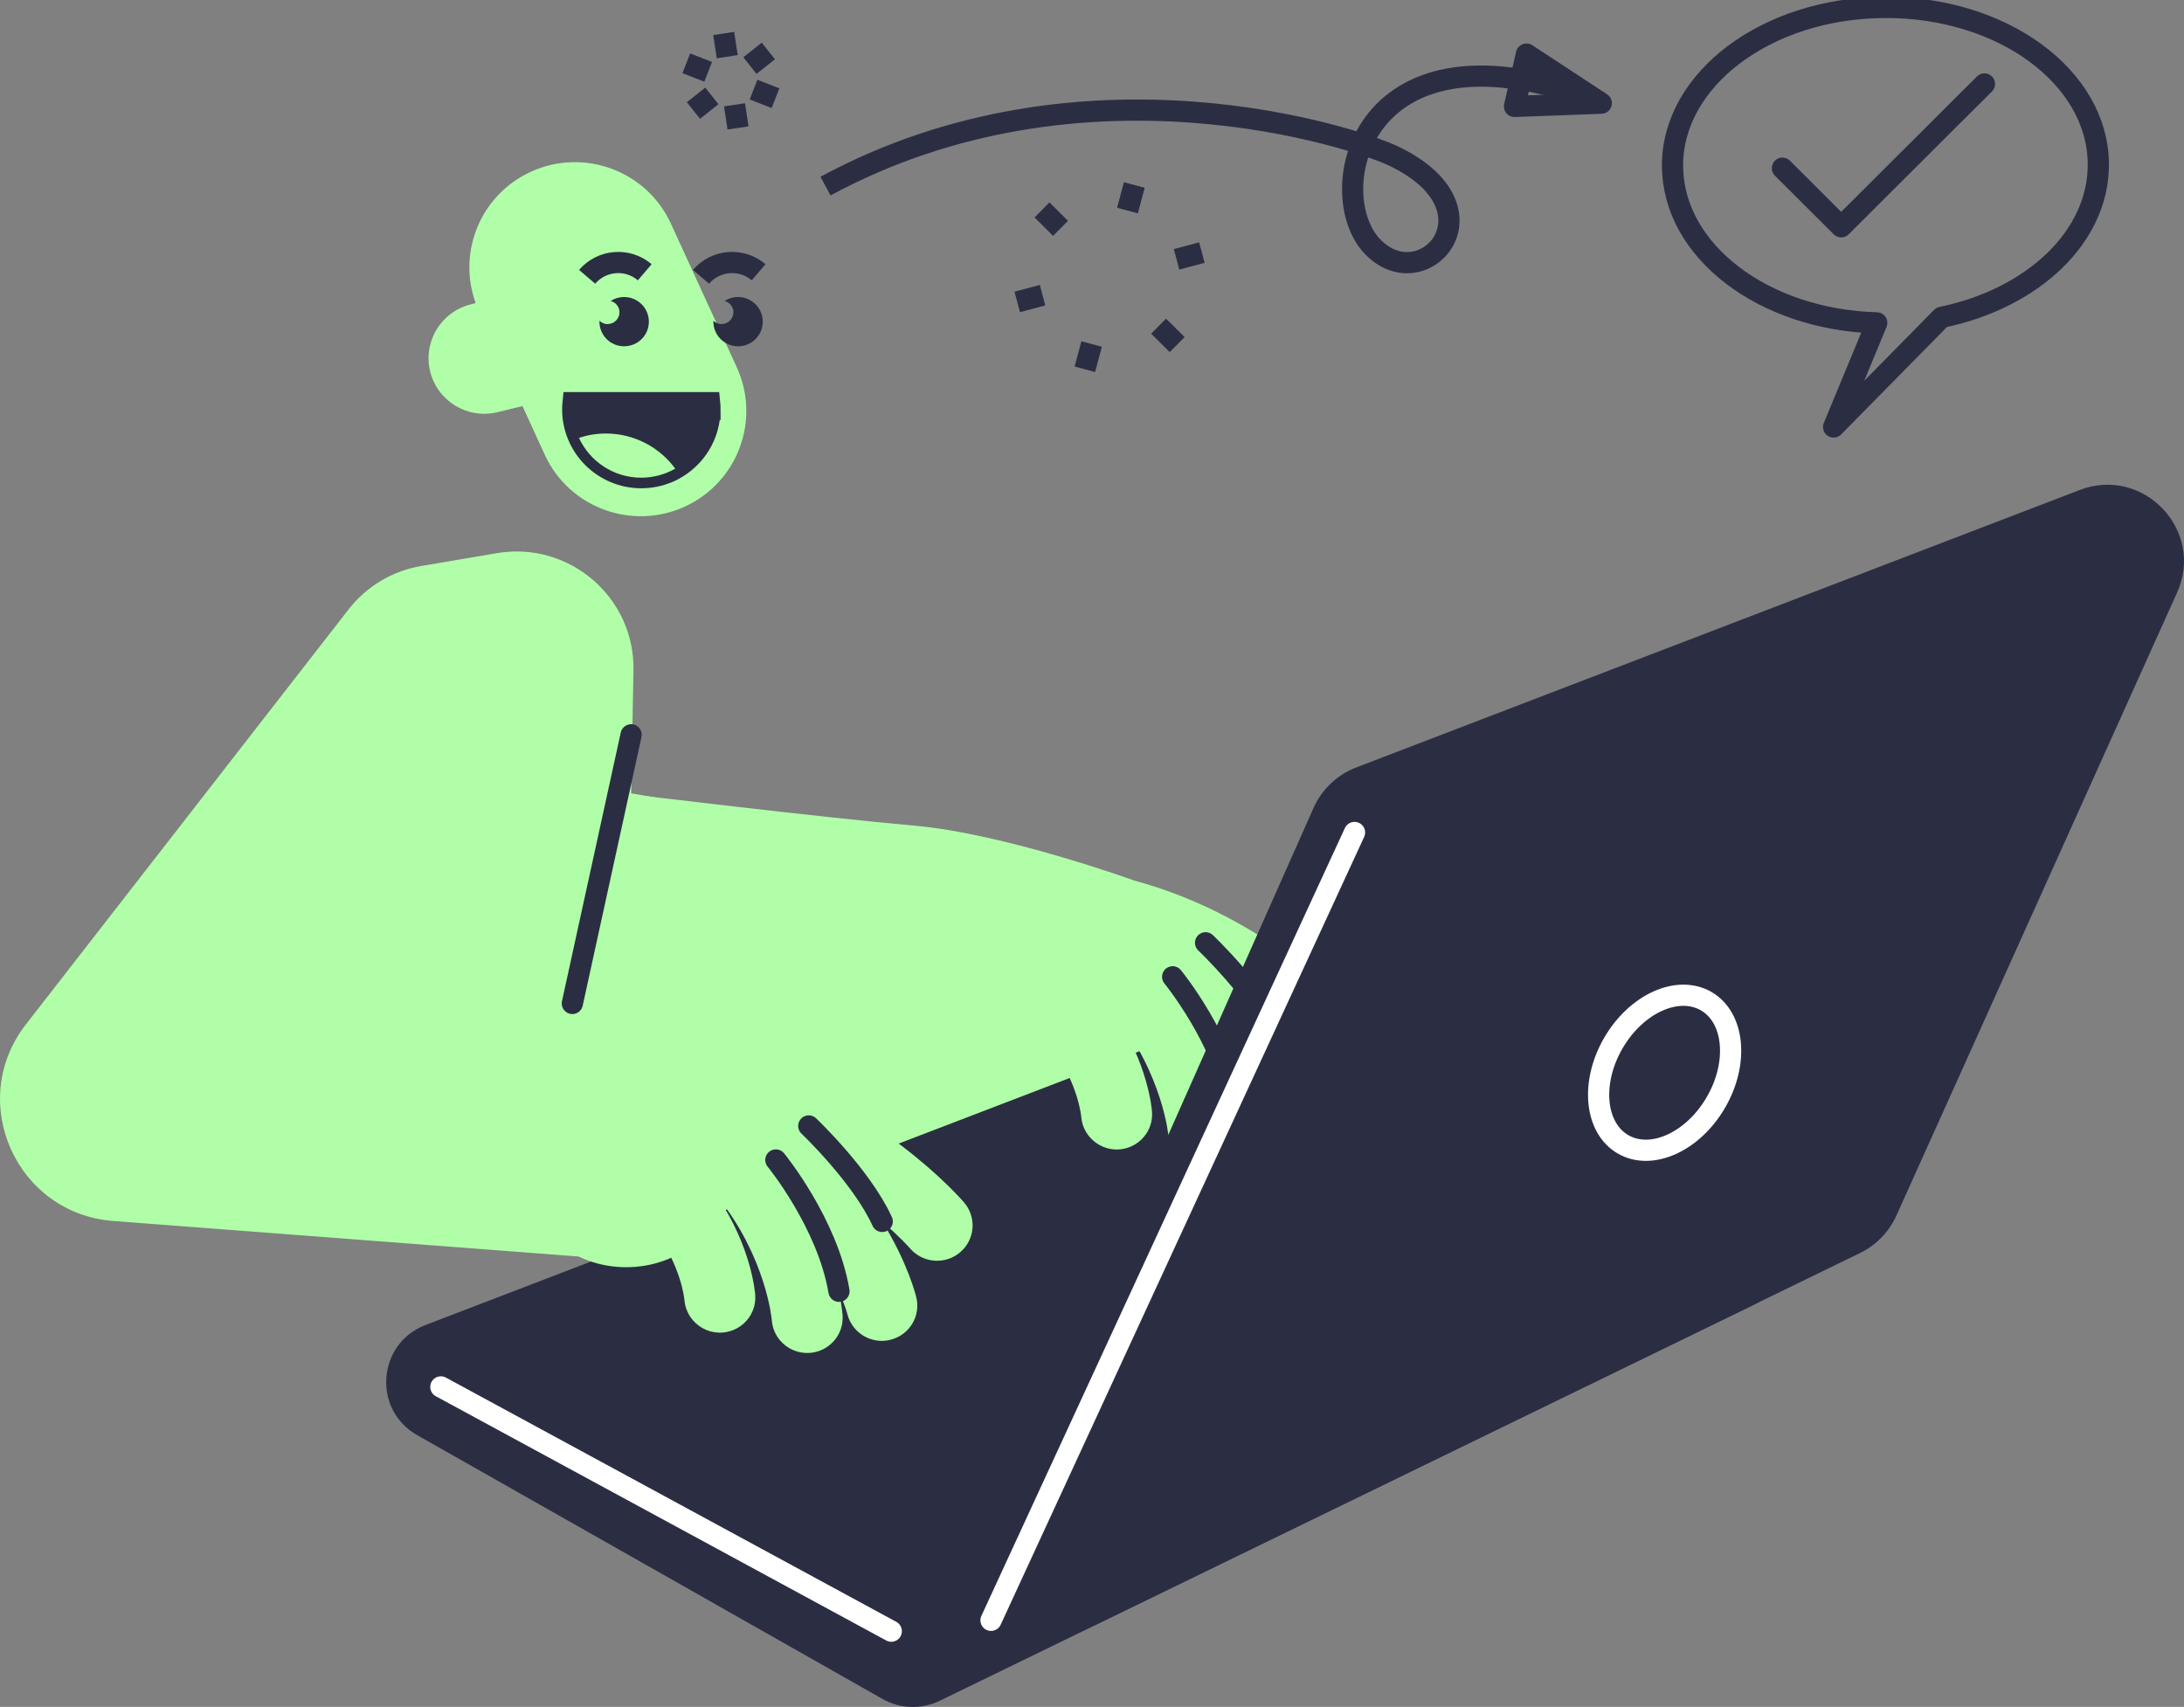
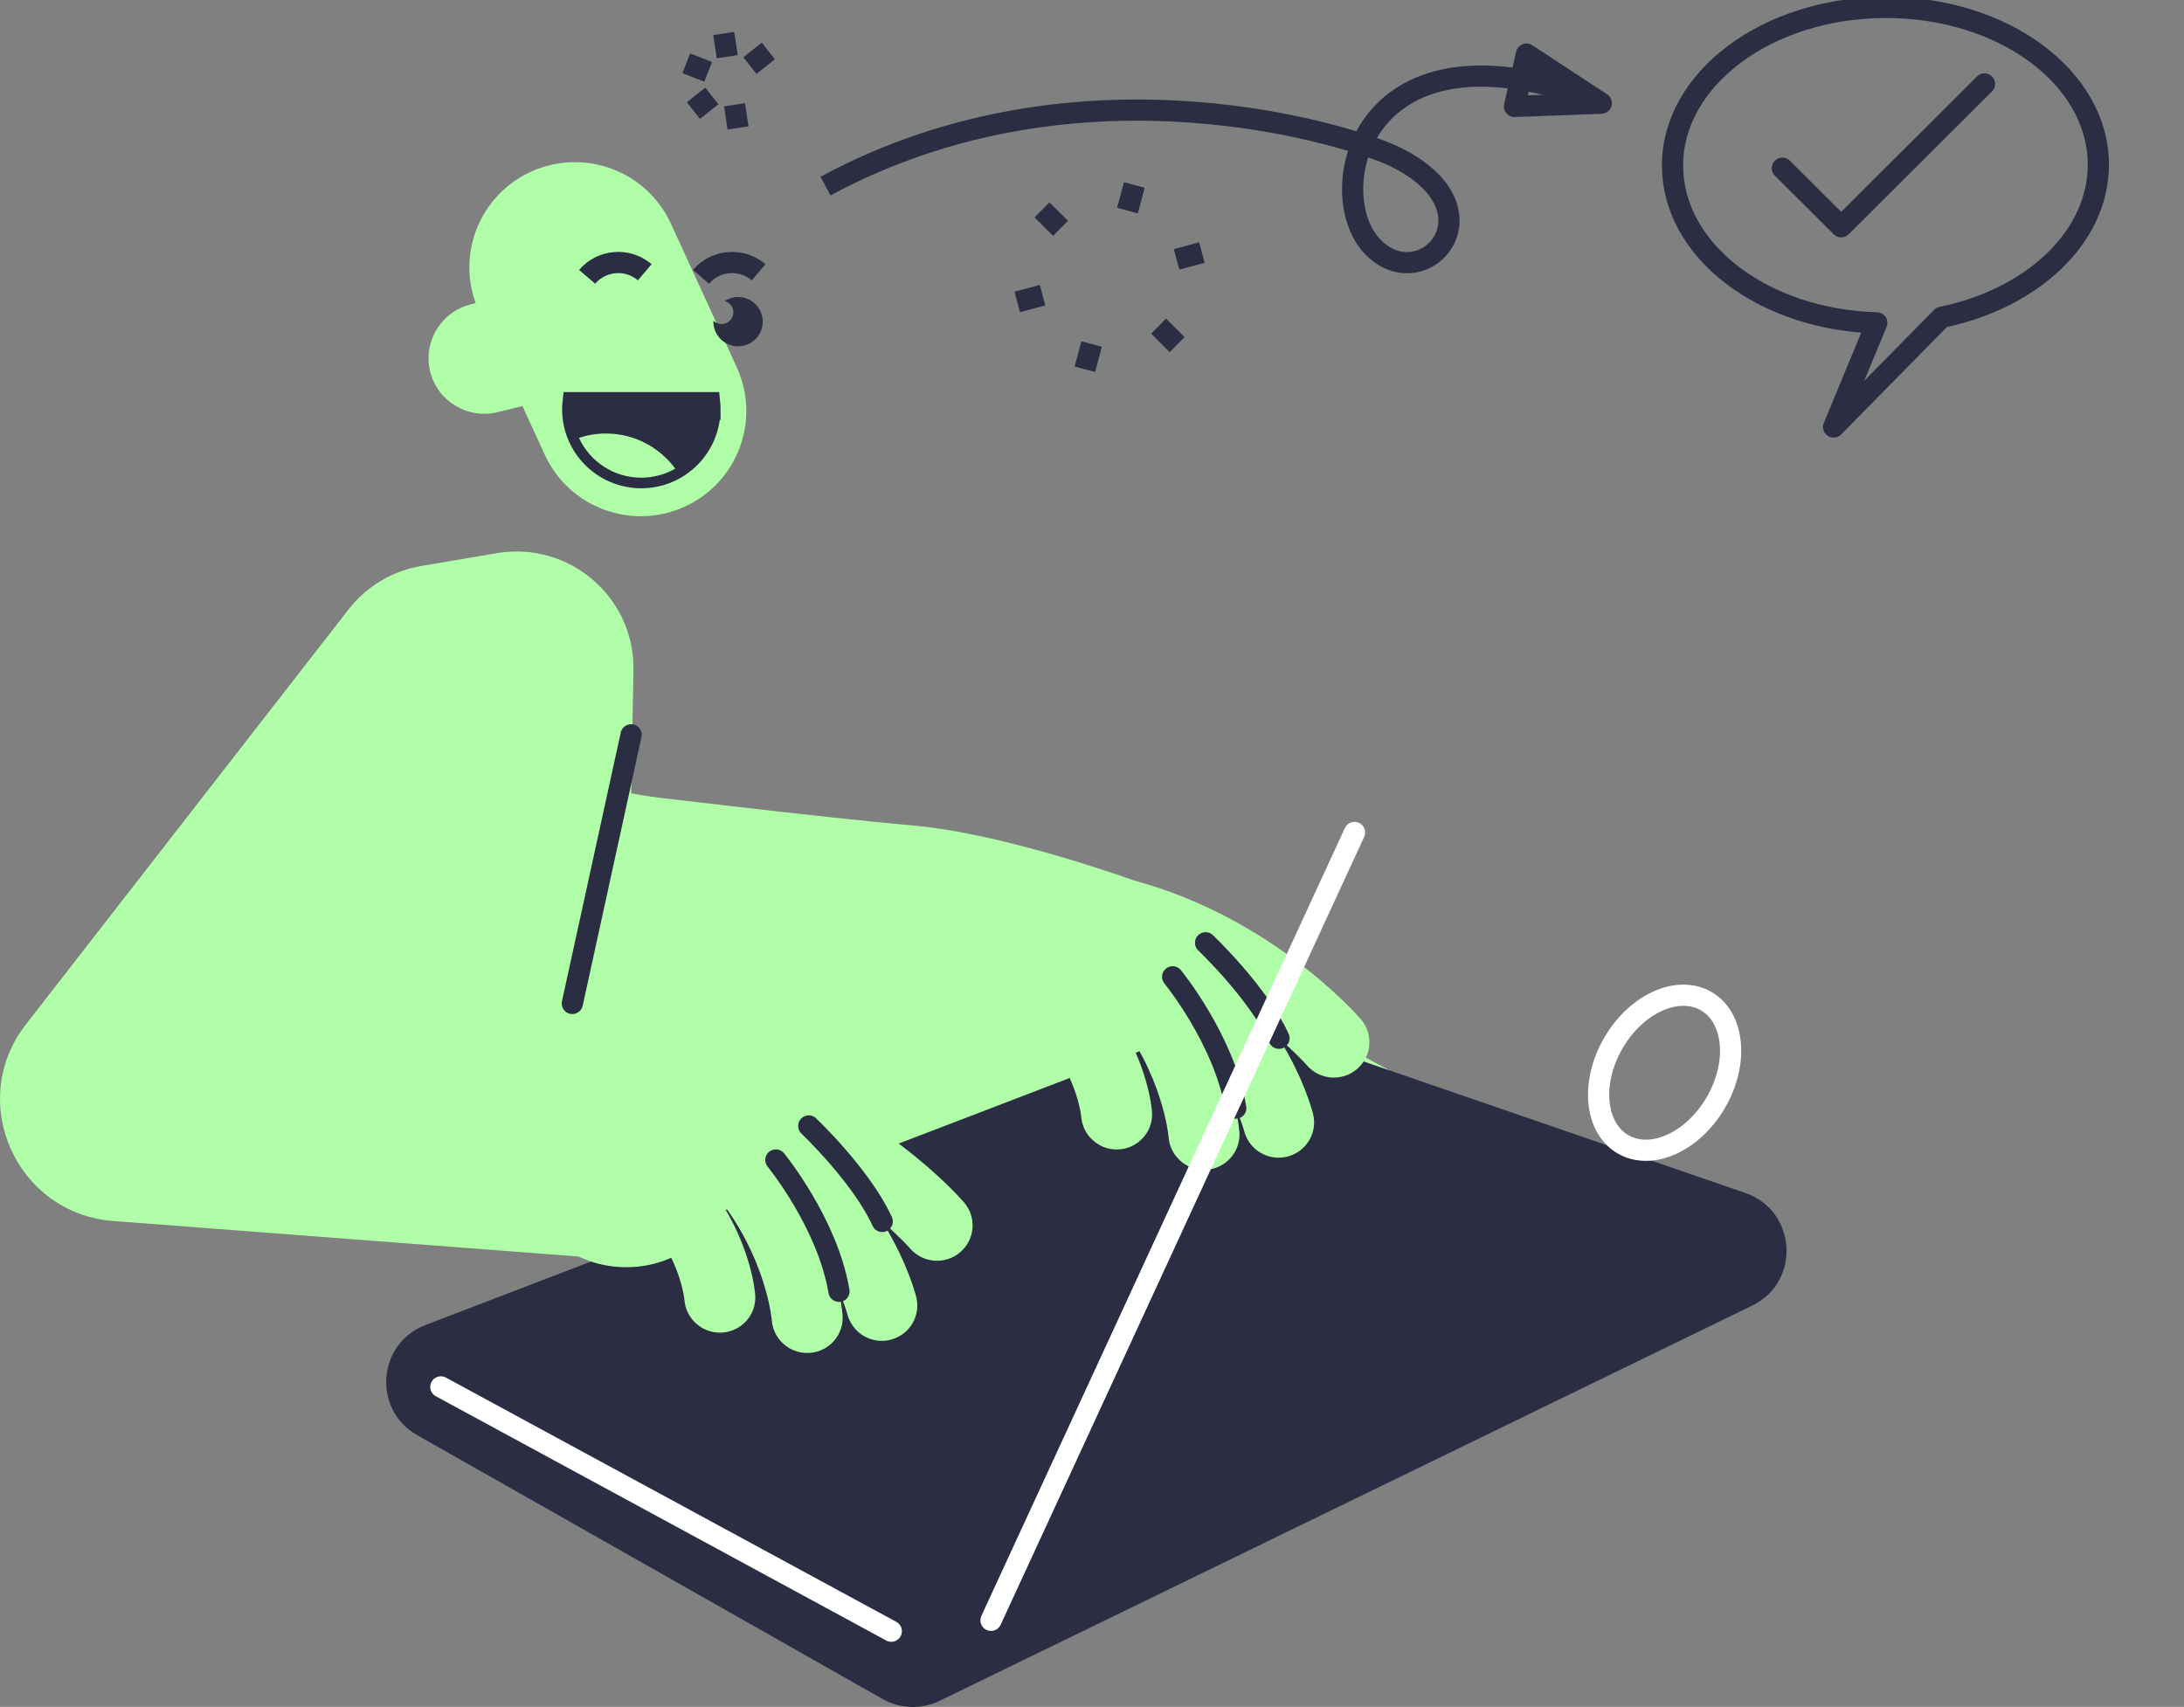
<svg xmlns="http://www.w3.org/2000/svg" width="206" height="161" viewBox="0 0 206 161" fill="none">
  <rect x="0" y="0" width="206" height="161" fill="#808080" stroke="none" />
  <g clip-path="url(#clip0_3141_4201)">
    <path d="M91.877 121.368L10.686 115.168C1.515 114.469 -3.196 103.877 2.439 96.63L32.87 57.491C34.565 55.309 37.017 53.84 39.748 53.383L46.862 52.177C53.685 51.02 59.882 56.341 59.75 63.233L59.535 74.83L93.732 80.822L133.007 102.013L91.884 121.361L91.877 121.368Z" fill="#B0FFA8" />
    <path d="M44.417 28.7L44.868 28.589C43.118 23.782 45.334 18.358 50.086 16.196C55.089 13.917 60.994 16.113 63.28 21.094L69.491 34.637C71.777 39.625 69.575 45.513 64.579 47.792C59.584 50.071 53.671 47.875 51.385 42.895L49.28 38.302L46.932 38.877C44.111 39.569 41.27 37.851 40.575 35.046C39.88 32.233 41.603 29.4 44.417 28.707V28.7Z" fill="#B0FFA8" />
    <path d="M66.955 38.606C66.955 42.167 64.058 45.056 60.487 45.056C56.916 45.056 54.019 42.167 54.019 38.606C54.019 38.399 54.032 38.191 54.053 37.983H66.934C66.955 38.191 66.969 38.399 66.969 38.606H66.955Z" fill="#2B2E43" stroke="#2B2E43" stroke-width="2" />
    <path d="M54.609 41.301C55.408 41.038 56.256 40.892 57.145 40.892C59.834 40.892 62.21 42.195 63.69 44.204C62.745 44.744 61.647 45.056 60.48 45.056C57.874 45.056 55.63 43.518 54.609 41.301Z" fill="#B0FFA8" />
    <path d="M60.813 25.68C59.195 24.301 56.763 24.495 55.38 26.11" stroke="#2B2E43" stroke-width="2" />
-     <path d="M57.319 30.564C57.93 30.564 58.43 30.065 58.43 29.455C58.43 28.943 58.076 28.513 57.597 28.389C57.965 28.153 58.396 28.015 58.868 28.015C60.153 28.015 61.203 29.054 61.203 30.342C61.203 31.631 60.16 32.663 58.868 32.663C57.576 32.663 56.541 31.624 56.541 30.342C56.541 30.314 56.541 30.287 56.541 30.252C56.742 30.446 57.013 30.571 57.319 30.571V30.564Z" fill="#2B2E43" />
    <path d="M71.555 25.68C69.936 24.301 67.504 24.495 66.121 26.11" stroke="#2B2E43" stroke-width="2" />
    <path d="M68.067 30.564C68.678 30.564 69.178 30.065 69.178 29.455C69.178 28.943 68.824 28.513 68.345 28.389C68.713 28.153 69.144 28.015 69.616 28.015C70.901 28.015 71.944 29.054 71.944 30.342C71.944 31.631 70.901 32.663 69.616 32.663C68.331 32.663 67.289 31.624 67.289 30.342C67.289 30.314 67.289 30.287 67.289 30.252C67.49 30.446 67.761 30.571 68.067 30.571V30.564Z" fill="#2B2E43" />
    <path d="M83.241 160.252L39.352 135.369C35.107 132.965 35.579 126.723 40.137 124.977L114.186 96.582C115.457 96.097 116.861 96.069 118.146 96.513L164.619 112.522C169.483 114.198 169.893 120.904 165.266 123.149L88.632 160.425C86.916 161.256 84.901 161.194 83.241 160.252Z" fill="#2B2E43" />
    <path d="M41.582 130.817L84.067 153.858" stroke="white" stroke-width="2" stroke-linecap="round" stroke-linejoin="round" />
    <path d="M59.069 119.526C64.046 119.526 68.081 116.123 68.081 111.926C68.081 107.729 64.046 104.327 59.069 104.327C54.093 104.327 50.058 107.729 50.058 111.926C50.058 116.123 54.093 119.526 59.069 119.526Z" fill="#B0FFA8" />
    <path d="M21.705 92.155C21.705 92.155 40.283 94.407 48.815 95.155C57.34 95.903 69.568 100.337 69.568 100.337C82.594 103.856 90.598 113.028 90.932 113.416C92.134 114.815 91.974 116.914 90.57 118.112C89.174 119.311 87.062 119.158 85.853 117.766C85.825 117.738 84.894 116.678 83.206 115.21C85.603 119.061 86.374 122.151 86.43 122.373C86.86 124.16 85.756 125.947 83.963 126.377C82.699 126.689 81.42 126.224 80.628 125.303C80.302 124.922 80.052 124.458 79.92 123.938C79.92 123.918 79.69 123.079 79.128 121.798C79.392 123.107 79.468 123.952 79.475 124.07C79.6 125.899 78.21 127.478 76.376 127.61C75.279 127.686 74.264 127.229 73.597 126.453C73.146 125.933 72.854 125.268 72.798 124.534C72.798 124.465 72.27 118.604 67.671 112.868C70.881 117.641 71.221 121.922 71.235 122.158C71.36 123.987 69.978 125.552 68.15 125.691C67.046 125.774 66.031 125.31 65.357 124.527C64.913 124.015 64.621 123.356 64.558 122.629C64.544 122.47 64.252 119.505 61.835 116.159" fill="#B0FFA8" />
-     <path d="M76.286 106.204C76.286 106.204 81.254 110.915 83.213 115.21L76.286 106.204Z" fill="white" />
    <path d="M76.286 106.204C76.286 106.204 81.254 110.915 83.213 115.21" stroke="#2B2E43" stroke-width="2" stroke-linecap="round" stroke-linejoin="round" />
    <path d="M73.18 109.412C73.18 109.412 78.044 115.348 79.135 121.798" stroke="#2B2E43" stroke-width="2" stroke-linecap="round" stroke-linejoin="round" />
    <path d="M59.132 74.878C59.132 74.878 77.71 77.13 86.242 77.878C94.767 78.626 106.995 83.06 106.995 83.06C120.022 86.579 128.026 95.751 128.359 96.139C129.561 97.538 129.401 99.637 127.998 100.835C126.601 102.034 124.489 101.881 123.28 100.489C123.253 100.461 122.322 99.401 120.633 97.933C123.03 101.784 123.801 104.874 123.857 105.096C124.288 106.883 123.183 108.67 121.391 109.1C120.126 109.412 118.848 108.947 118.056 108.026C117.729 107.645 117.479 107.181 117.347 106.661C117.347 106.641 117.118 105.802 116.555 104.521C116.819 105.83 116.895 106.675 116.902 106.793C117.027 108.622 115.638 110.201 113.804 110.333C112.706 110.409 111.692 109.952 111.025 109.176C110.573 108.656 110.281 107.991 110.226 107.257C110.226 107.188 109.698 101.327 105.098 95.591C108.308 100.364 108.648 104.646 108.662 104.881C108.787 106.71 107.405 108.275 105.578 108.414C104.473 108.497 103.459 108.033 102.785 107.25C102.34 106.738 102.048 106.079 101.986 105.352C101.972 105.193 101.68 102.228 99.262 98.882" fill="#B0FFA8" />
    <path d="M113.713 88.927C113.713 88.927 118.681 93.638 120.64 97.933L113.713 88.927Z" fill="white" />
    <path d="M113.713 88.927C113.713 88.927 118.681 93.638 120.64 97.933" stroke="#2B2E43" stroke-width="2" stroke-linecap="round" stroke-linejoin="round" />
    <path d="M110.608 92.135C110.608 92.135 115.471 98.071 116.562 104.521" stroke="#2B2E43" stroke-width="2" stroke-linecap="round" stroke-linejoin="round" />
-     <path d="M93.912 143.695L123.899 76.201C124.677 74.449 126.122 73.084 127.915 72.391L196.155 46.22C202.179 43.913 207.987 50.03 205.347 55.897L178.869 114.663C178.174 116.2 176.965 117.447 175.444 118.189L103.695 153.089C97.636 156.033 91.189 149.84 93.919 143.688L93.912 143.695Z" fill="#2B2E43" />
    <path d="M127.762 78.522L93.475 152.833" stroke="white" stroke-width="2" stroke-linecap="round" stroke-linejoin="round" />
    <path d="M161.854 103.974C159.693 107.707 155.775 109.481 153.1 107.943C150.425 106.405 150.008 102.131 152.169 98.397C154.33 94.663 158.248 92.89 160.923 94.428C163.598 95.966 164.015 100.24 161.854 103.974Z" stroke="white" stroke-width="2" stroke-linecap="round" stroke-linejoin="round" />
    <path d="M53.984 94.649L59.528 69.309" stroke="#2B2E43" stroke-width="2" stroke-linecap="round" stroke-linejoin="round" />
    <path d="M77.863 17.554C102.18 4.406 127.949 13.044 131.437 14.714C141.907 19.722 134.223 28.292 129.429 23.228C124.635 18.164 128.297 0.831 150.96 9.629" stroke="#2B2E43" stroke-width="2" stroke-linejoin="round" />
    <path d="M142.852 10.038L151.037 9.733L143.978 5.099L142.852 10.038Z" stroke="#2B2E43" stroke-width="2" stroke-linejoin="round" />
-     <path d="M73.146 9.262L71.075 8.451" stroke="#2B2E43" stroke-width="2" stroke-miterlimit="10" />
    <path d="M66.795 6.775L64.732 5.971" stroke="#2B2E43" stroke-width="2" stroke-miterlimit="10" />
    <path d="M69.609 12.068L69.283 9.885" stroke="#2B2E43" stroke-width="2" stroke-miterlimit="10" />
    <path d="M68.595 5.348L68.261 3.159" stroke="#2B2E43" stroke-width="2" stroke-miterlimit="10" />
    <path d="M72.472 4.808L70.735 6.186" stroke="#2B2E43" stroke-width="2" stroke-miterlimit="10" />
    <path d="M67.143 9.047L65.406 10.426" stroke="#2B2E43" stroke-width="2" stroke-miterlimit="10" />
    <path d="M106.988 17.464L106.349 19.847" stroke="#2B2E43" stroke-width="2" />
    <path d="M106.988 17.464L106.349 19.847" stroke="#2B2E43" stroke-width="2" />
    <path d="M98.282 19.799L100.033 21.537" stroke="#2B2E43" stroke-width="2" />
    <path d="M95.948 28.479L98.338 27.841" stroke="#2B2E43" stroke-width="2" />
    <path d="M102.326 34.831L102.965 32.448" stroke="#2B2E43" stroke-width="2" />
    <path d="M111.032 32.504L109.281 30.765" stroke="#2B2E43" stroke-width="2" />
    <path d="M113.366 23.823L110.976 24.461" stroke="#2B2E43" stroke-width="2" />
    <path d="M157.755 15.677C157.713 7.461 166.669 0.748 177.764 0.7C188.853 0.644 197.878 7.26 197.92 15.483C197.955 22.362 191.688 28.174 183.142 29.926L172.95 40.276L177.021 30.453C166.342 30.162 157.797 23.678 157.762 15.684L157.755 15.677Z" stroke="#2B2E43" stroke-width="2" stroke-linecap="round" stroke-linejoin="round" />
    <path d="M168.121 15.864L173.665 21.392L187.179 7.918" stroke="#2B2E43" stroke-width="2" stroke-linecap="round" stroke-linejoin="round" />
  </g>
  <defs>
    <clipPath id="clip0_3141_4201">
      <rect width="206" height="161" fill="white" />
    </clipPath>
  </defs>
</svg>